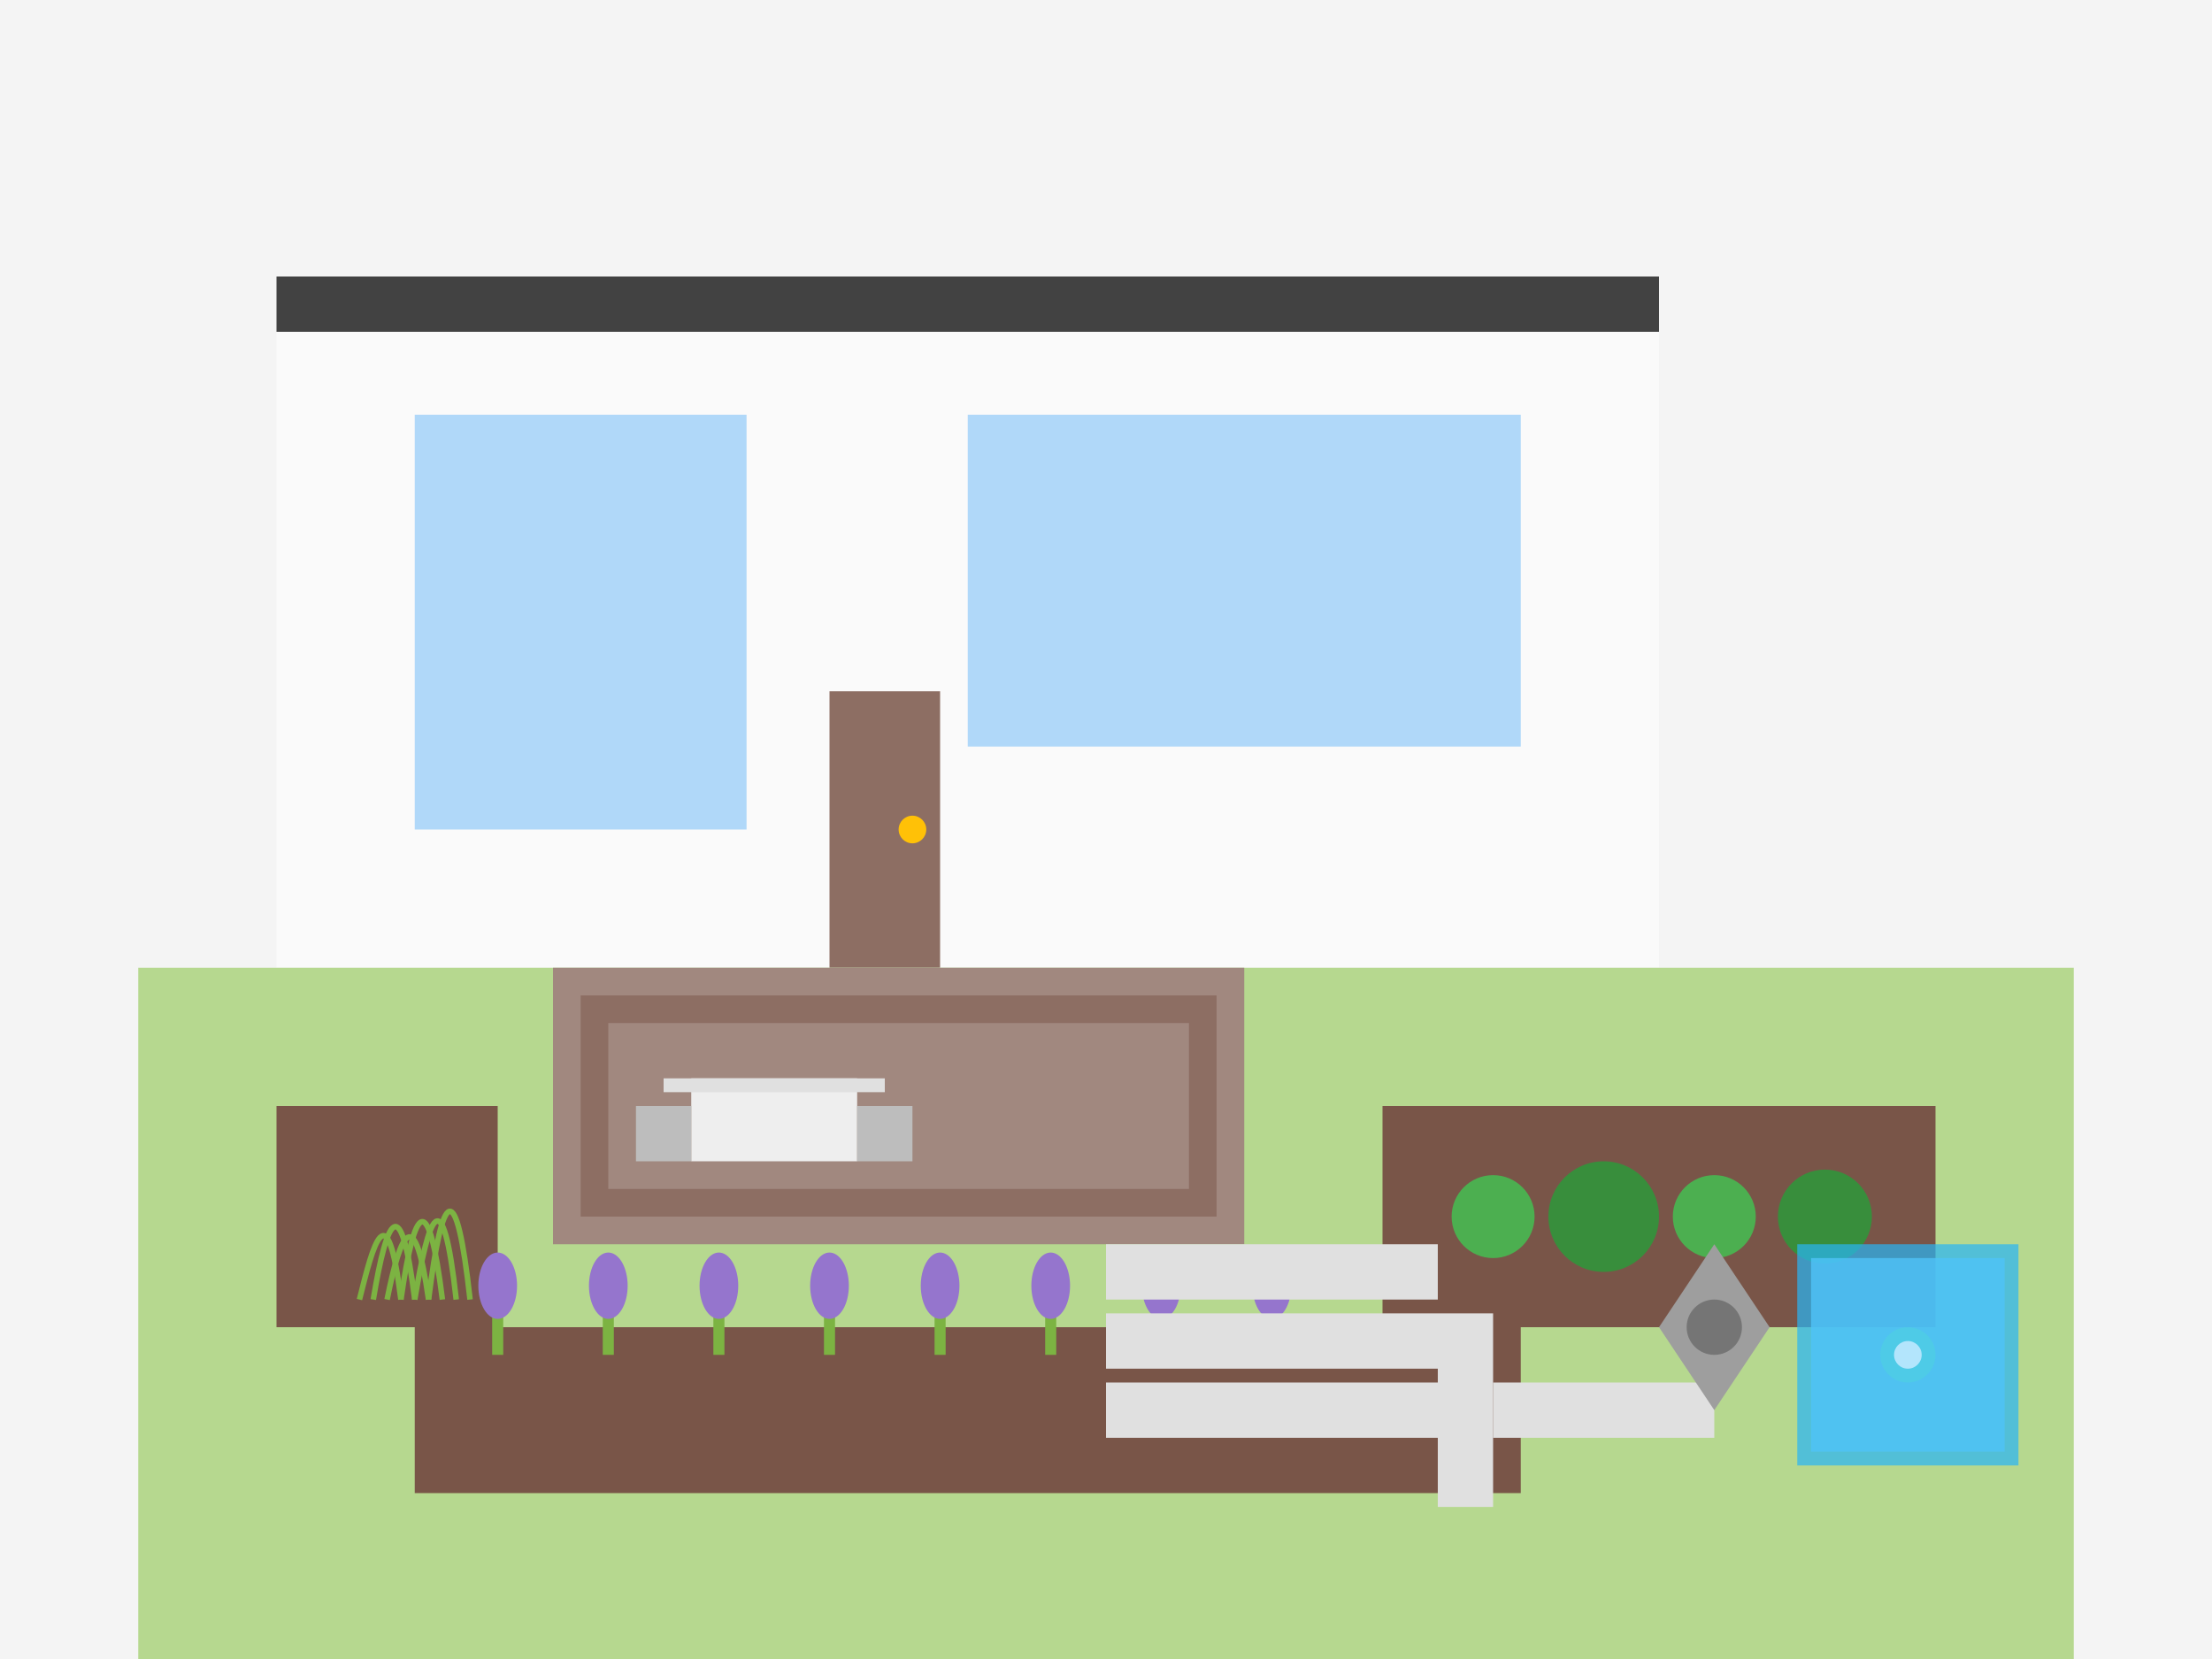
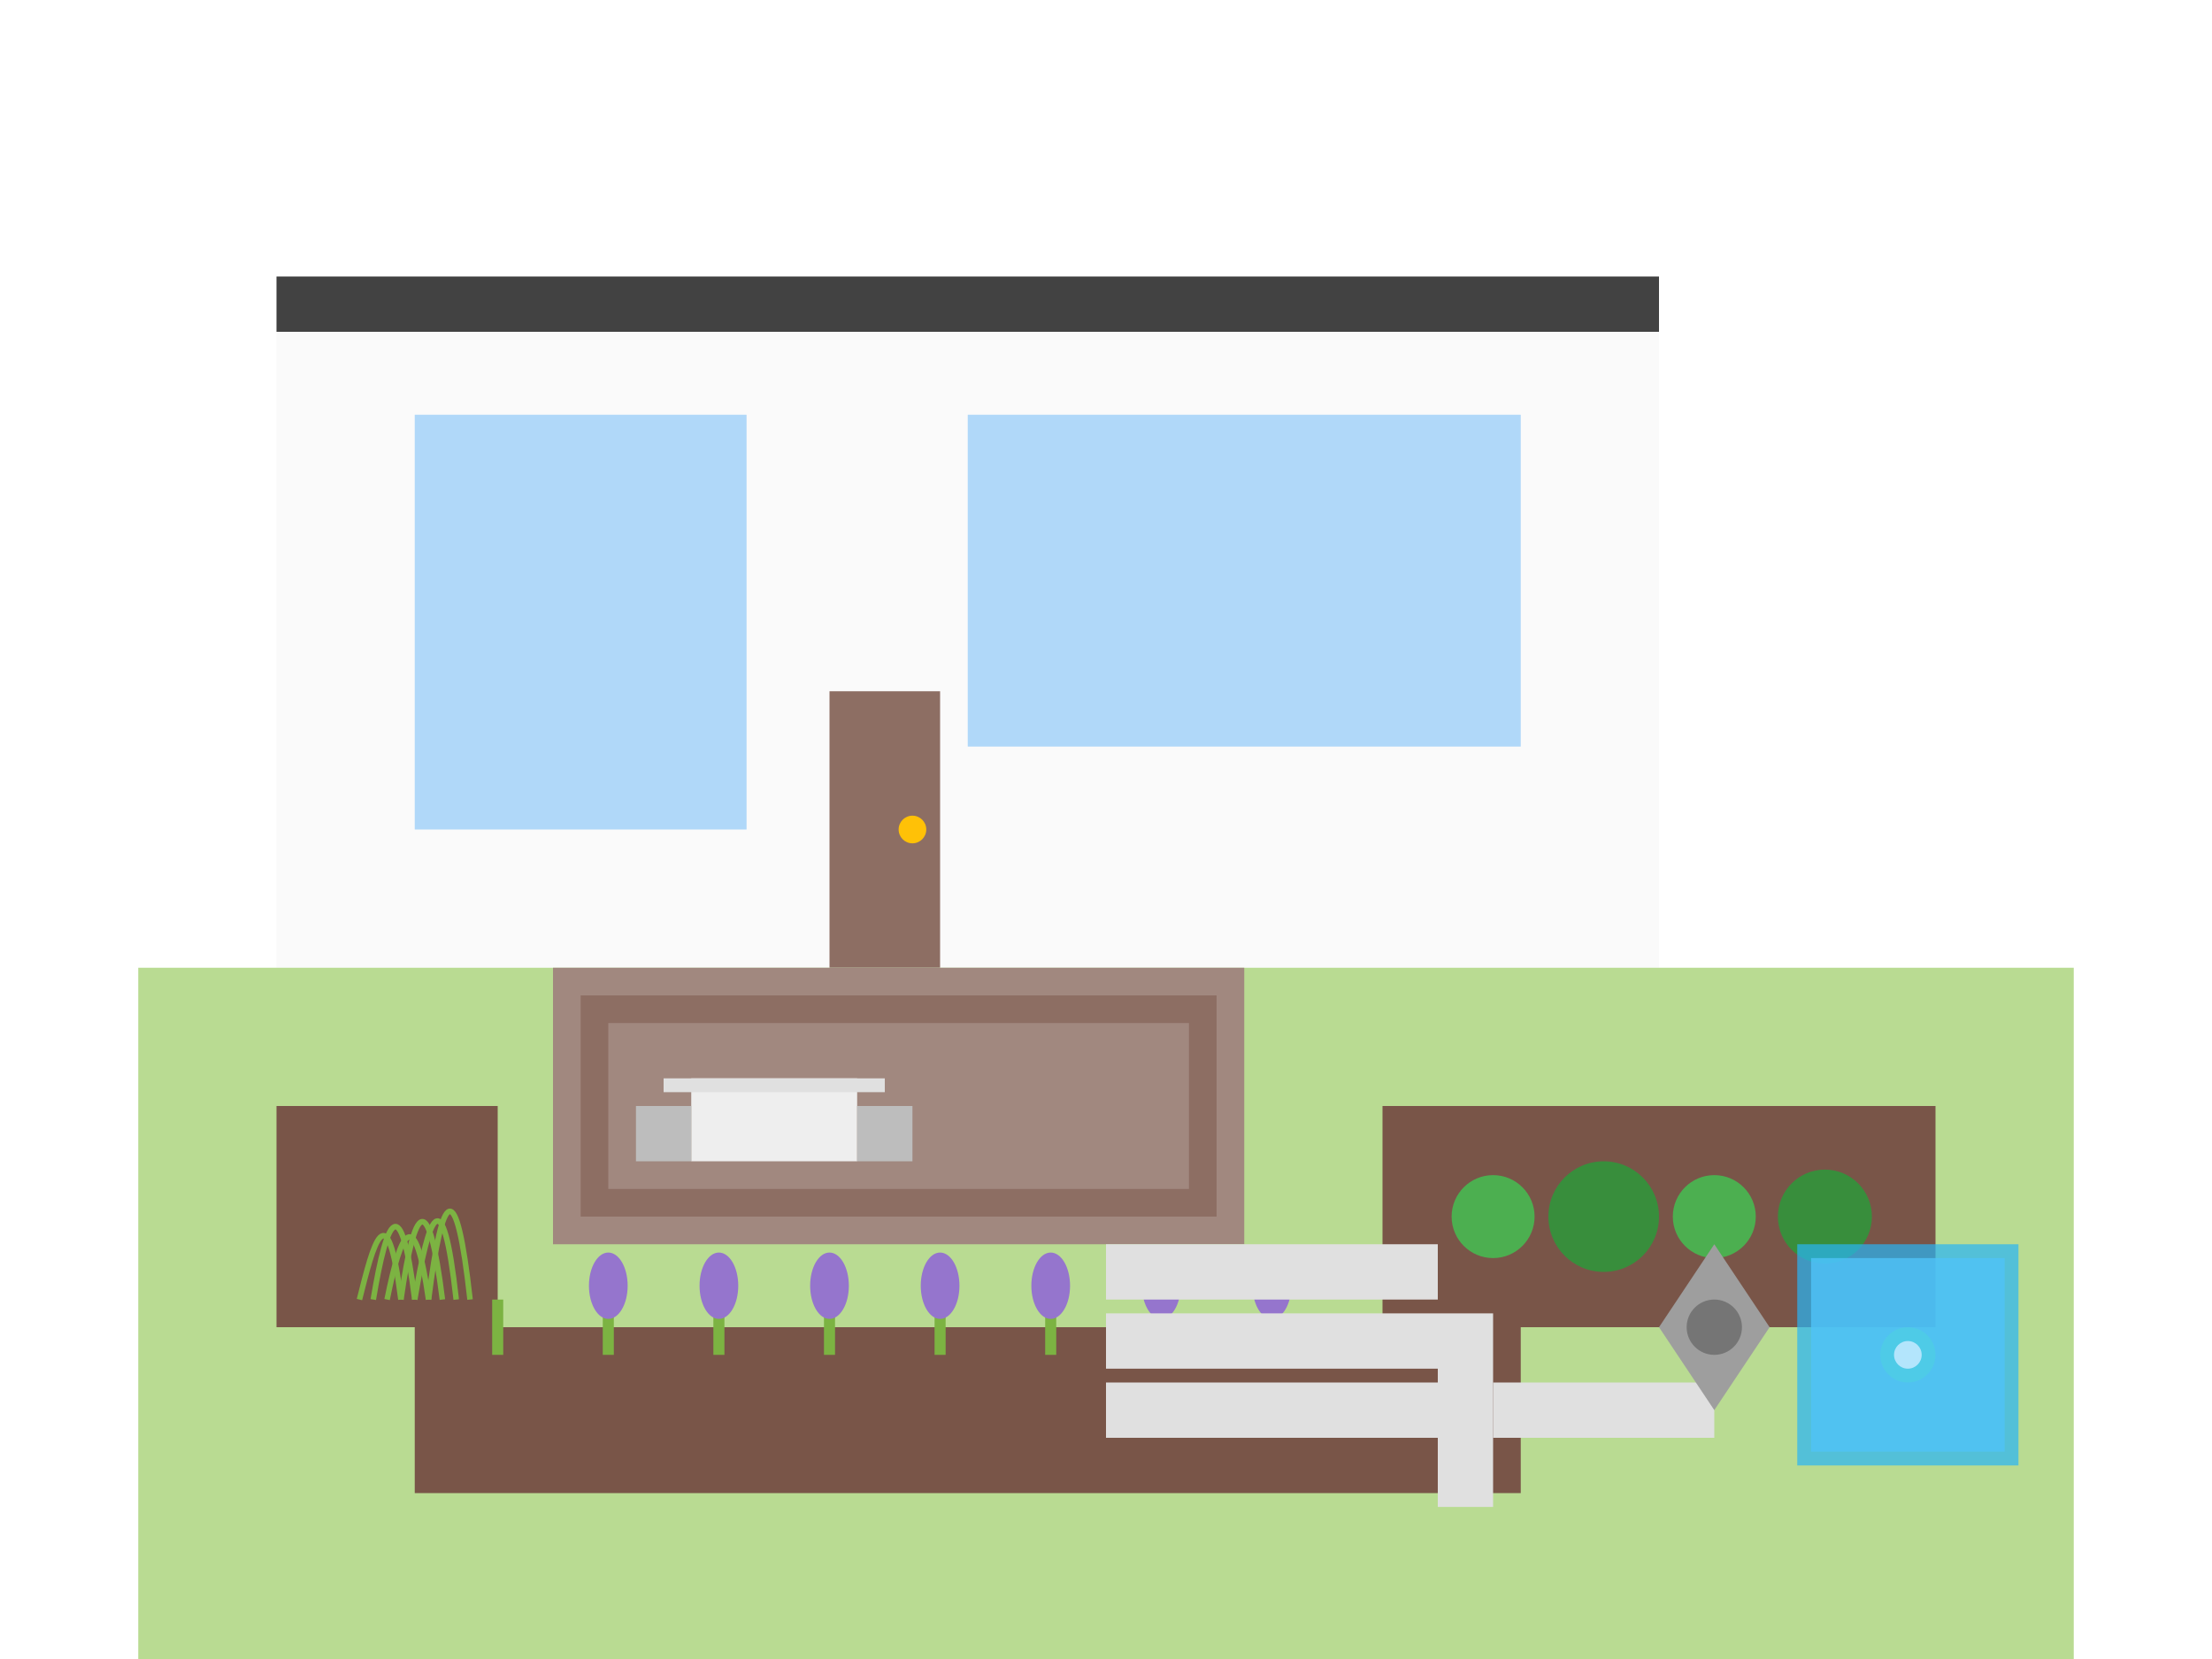
<svg xmlns="http://www.w3.org/2000/svg" viewBox="0 0 800 600" preserveAspectRatio="xMidYMid meet">
-   <rect width="800" height="600" fill="#f4f4f4" />
  <rect x="100" y="100" width="500" height="250" fill="#FAFAFA" />
  <rect x="100" y="100" width="500" height="20" fill="#424242" />
  <rect x="150" y="150" width="120" height="150" fill="#90CAF9" fill-opacity="0.7" />
  <rect x="350" y="150" width="200" height="120" fill="#90CAF9" fill-opacity="0.7" />
  <rect x="300" y="250" width="40" height="100" fill="#8D6E63" />
  <circle cx="330" cy="300" r="5" fill="#FFC107" />
  <rect x="50" y="350" width="700" height="250" fill="#9CCC65" fill-opacity="0.7" />
  <rect x="200" y="350" width="250" height="100" fill="#A1887F" />
  <rect x="210" y="360" width="230" height="80" fill="#8D6E63" />
  <rect x="220" y="370" width="210" height="60" fill="#A1887F" />
  <rect x="250" y="390" width="60" height="30" fill="#EEEEEE" />
  <rect x="240" y="390" width="80" height="5" fill="#E0E0E0" />
  <rect x="230" y="400" width="20" height="20" fill="#BDBDBD" />
  <rect x="310" y="400" width="20" height="20" fill="#BDBDBD" />
  <rect x="100" y="400" width="80" height="80" fill="#795548" />
  <rect x="500" y="400" width="200" height="80" fill="#795548" />
  <rect x="150" y="480" width="400" height="60" fill="#795548" />
  <g transform="translate(130, 420)">
    <path d="M0,50 C5,30 10,10 15,50" stroke="#7CB342" stroke-width="2" fill="none" />
    <path d="M5,50 C10,20 15,10 20,50" stroke="#7CB342" stroke-width="2" fill="none" />
    <path d="M10,50 C15,25 20,15 25,50" stroke="#7CB342" stroke-width="2" fill="none" />
    <path d="M15,50 C20,15 25,10 30,50" stroke="#7CB342" stroke-width="2" fill="none" />
    <path d="M20,50 C25,20 30,5 35,50" stroke="#7CB342" stroke-width="2" fill="none" />
    <path d="M25,50 C30,10 35,5 40,50" stroke="#7CB342" stroke-width="2" fill="none" />
  </g>
  <g transform="translate(520, 420)">
    <ellipse cx="20" cy="20" rx="15" ry="15" fill="#4CAF50" />
    <ellipse cx="60" cy="20" rx="20" ry="20" fill="#388E3C" />
    <ellipse cx="100" cy="20" rx="15" ry="15" fill="#4CAF50" />
    <ellipse cx="140" cy="20" rx="17" ry="17" fill="#388E3C" />
  </g>
  <g transform="translate(180, 490)">
    <rect x="-2" y="-20" width="4" height="20" fill="#7CB342" />
-     <ellipse cx="0" cy="-25" rx="7" ry="12" fill="#9575CD" />
  </g>
  <g transform="translate(220, 490)">
    <rect x="-2" y="-20" width="4" height="20" fill="#7CB342" />
    <ellipse cx="0" cy="-25" rx="7" ry="12" fill="#9575CD" />
  </g>
  <g transform="translate(260, 490)">
    <rect x="-2" y="-20" width="4" height="20" fill="#7CB342" />
    <ellipse cx="0" cy="-25" rx="7" ry="12" fill="#9575CD" />
  </g>
  <g transform="translate(300, 490)">
    <rect x="-2" y="-20" width="4" height="20" fill="#7CB342" />
    <ellipse cx="0" cy="-25" rx="7" ry="12" fill="#9575CD" />
  </g>
  <g transform="translate(340, 490)">
    <rect x="-2" y="-20" width="4" height="20" fill="#7CB342" />
    <ellipse cx="0" cy="-25" rx="7" ry="12" fill="#9575CD" />
  </g>
  <g transform="translate(380, 490)">
    <rect x="-2" y="-20" width="4" height="20" fill="#7CB342" />
    <ellipse cx="0" cy="-25" rx="7" ry="12" fill="#9575CD" />
  </g>
  <g transform="translate(420, 490)">
    <rect x="-2" y="-20" width="4" height="20" fill="#7CB342" />
    <ellipse cx="0" cy="-25" rx="7" ry="12" fill="#9575CD" />
  </g>
  <g transform="translate(460, 490)">
    <rect x="-2" y="-20" width="4" height="20" fill="#7CB342" />
    <ellipse cx="0" cy="-25" rx="7" ry="12" fill="#9575CD" />
  </g>
  <rect x="650" y="450" width="80" height="80" fill="#29B6F6" fill-opacity="0.7" />
  <rect x="655" y="455" width="70" height="70" fill="#4FC3F7" fill-opacity="0.8" />
  <circle cx="690" cy="490" r="10" fill="#4DD0E1" fill-opacity="0.6" />
  <circle cx="690" cy="490" r="5" fill="#B3E5FC" />
  <rect x="400" y="450" width="120" height="20" fill="#E0E0E0" />
  <rect x="400" y="475" width="120" height="20" fill="#E0E0E0" />
  <rect x="400" y="500" width="120" height="20" fill="#E0E0E0" />
  <rect x="520" y="475" width="20" height="70" fill="#E0E0E0" />
  <rect x="540" y="500" width="80" height="20" fill="#E0E0E0" />
  <polygon points="600,480 620,450 640,480 620,510" fill="#9E9E9E" />
  <circle cx="620" cy="480" r="10" fill="#757575" />
</svg>